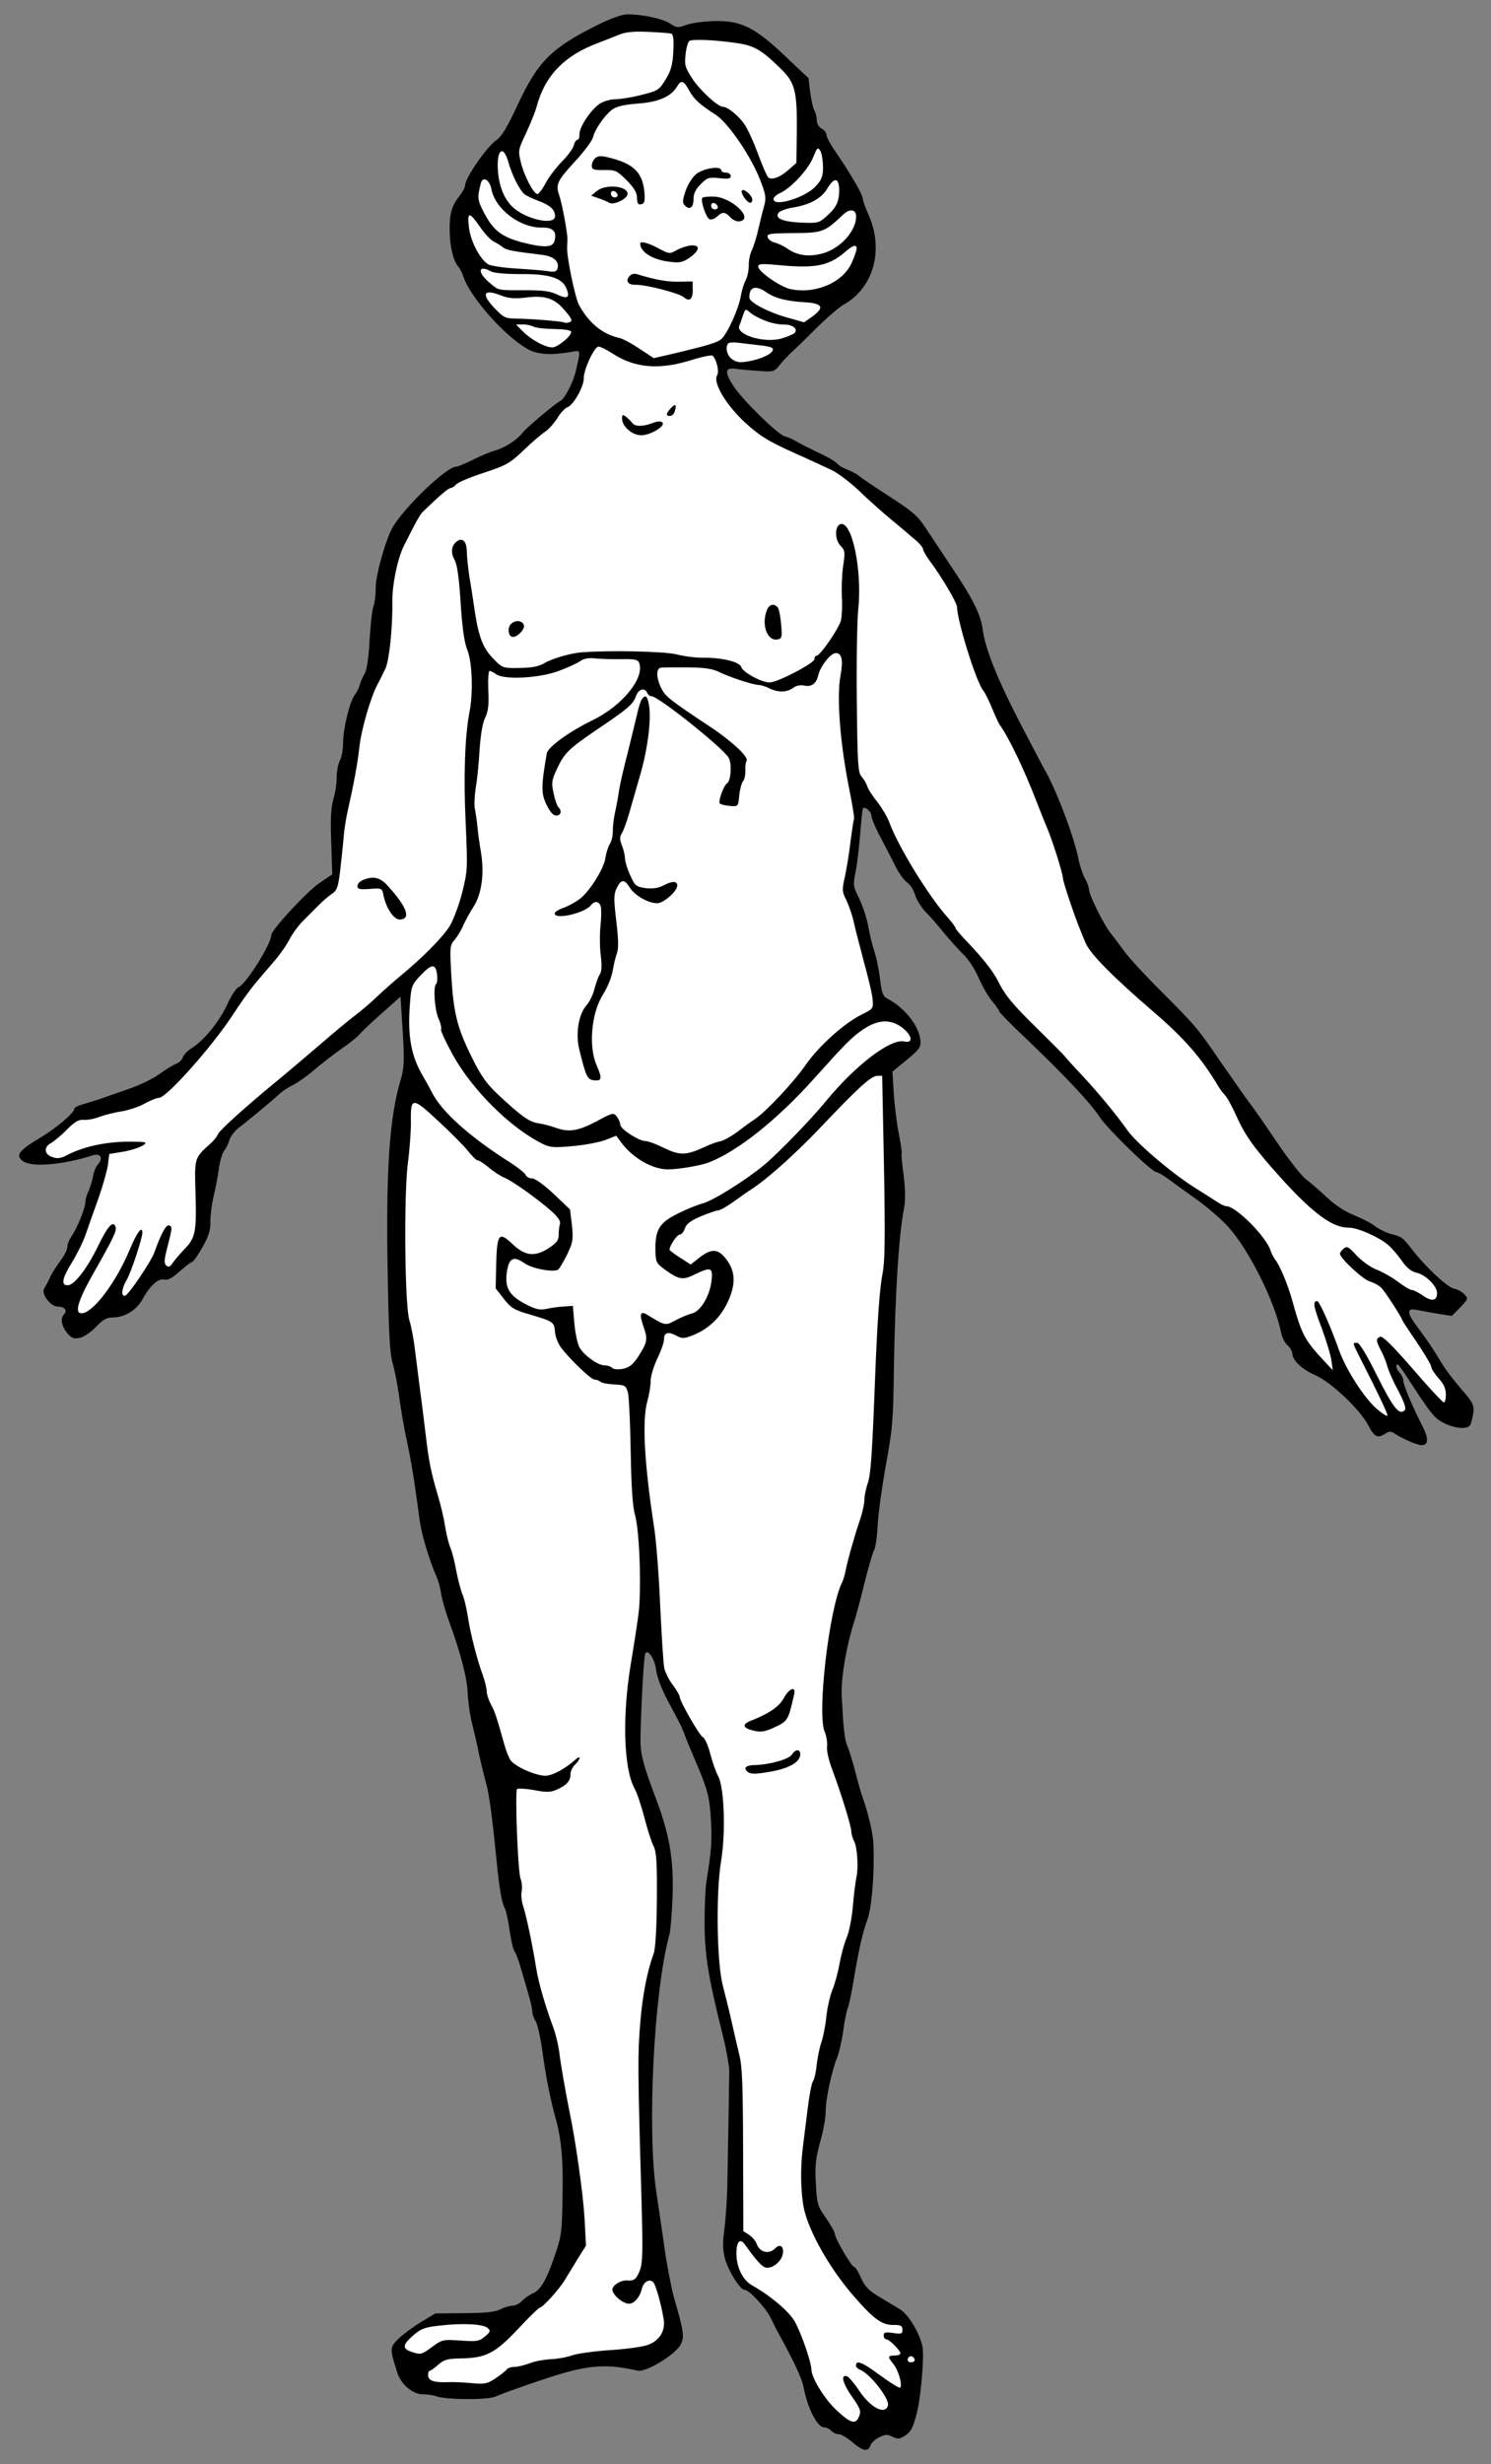
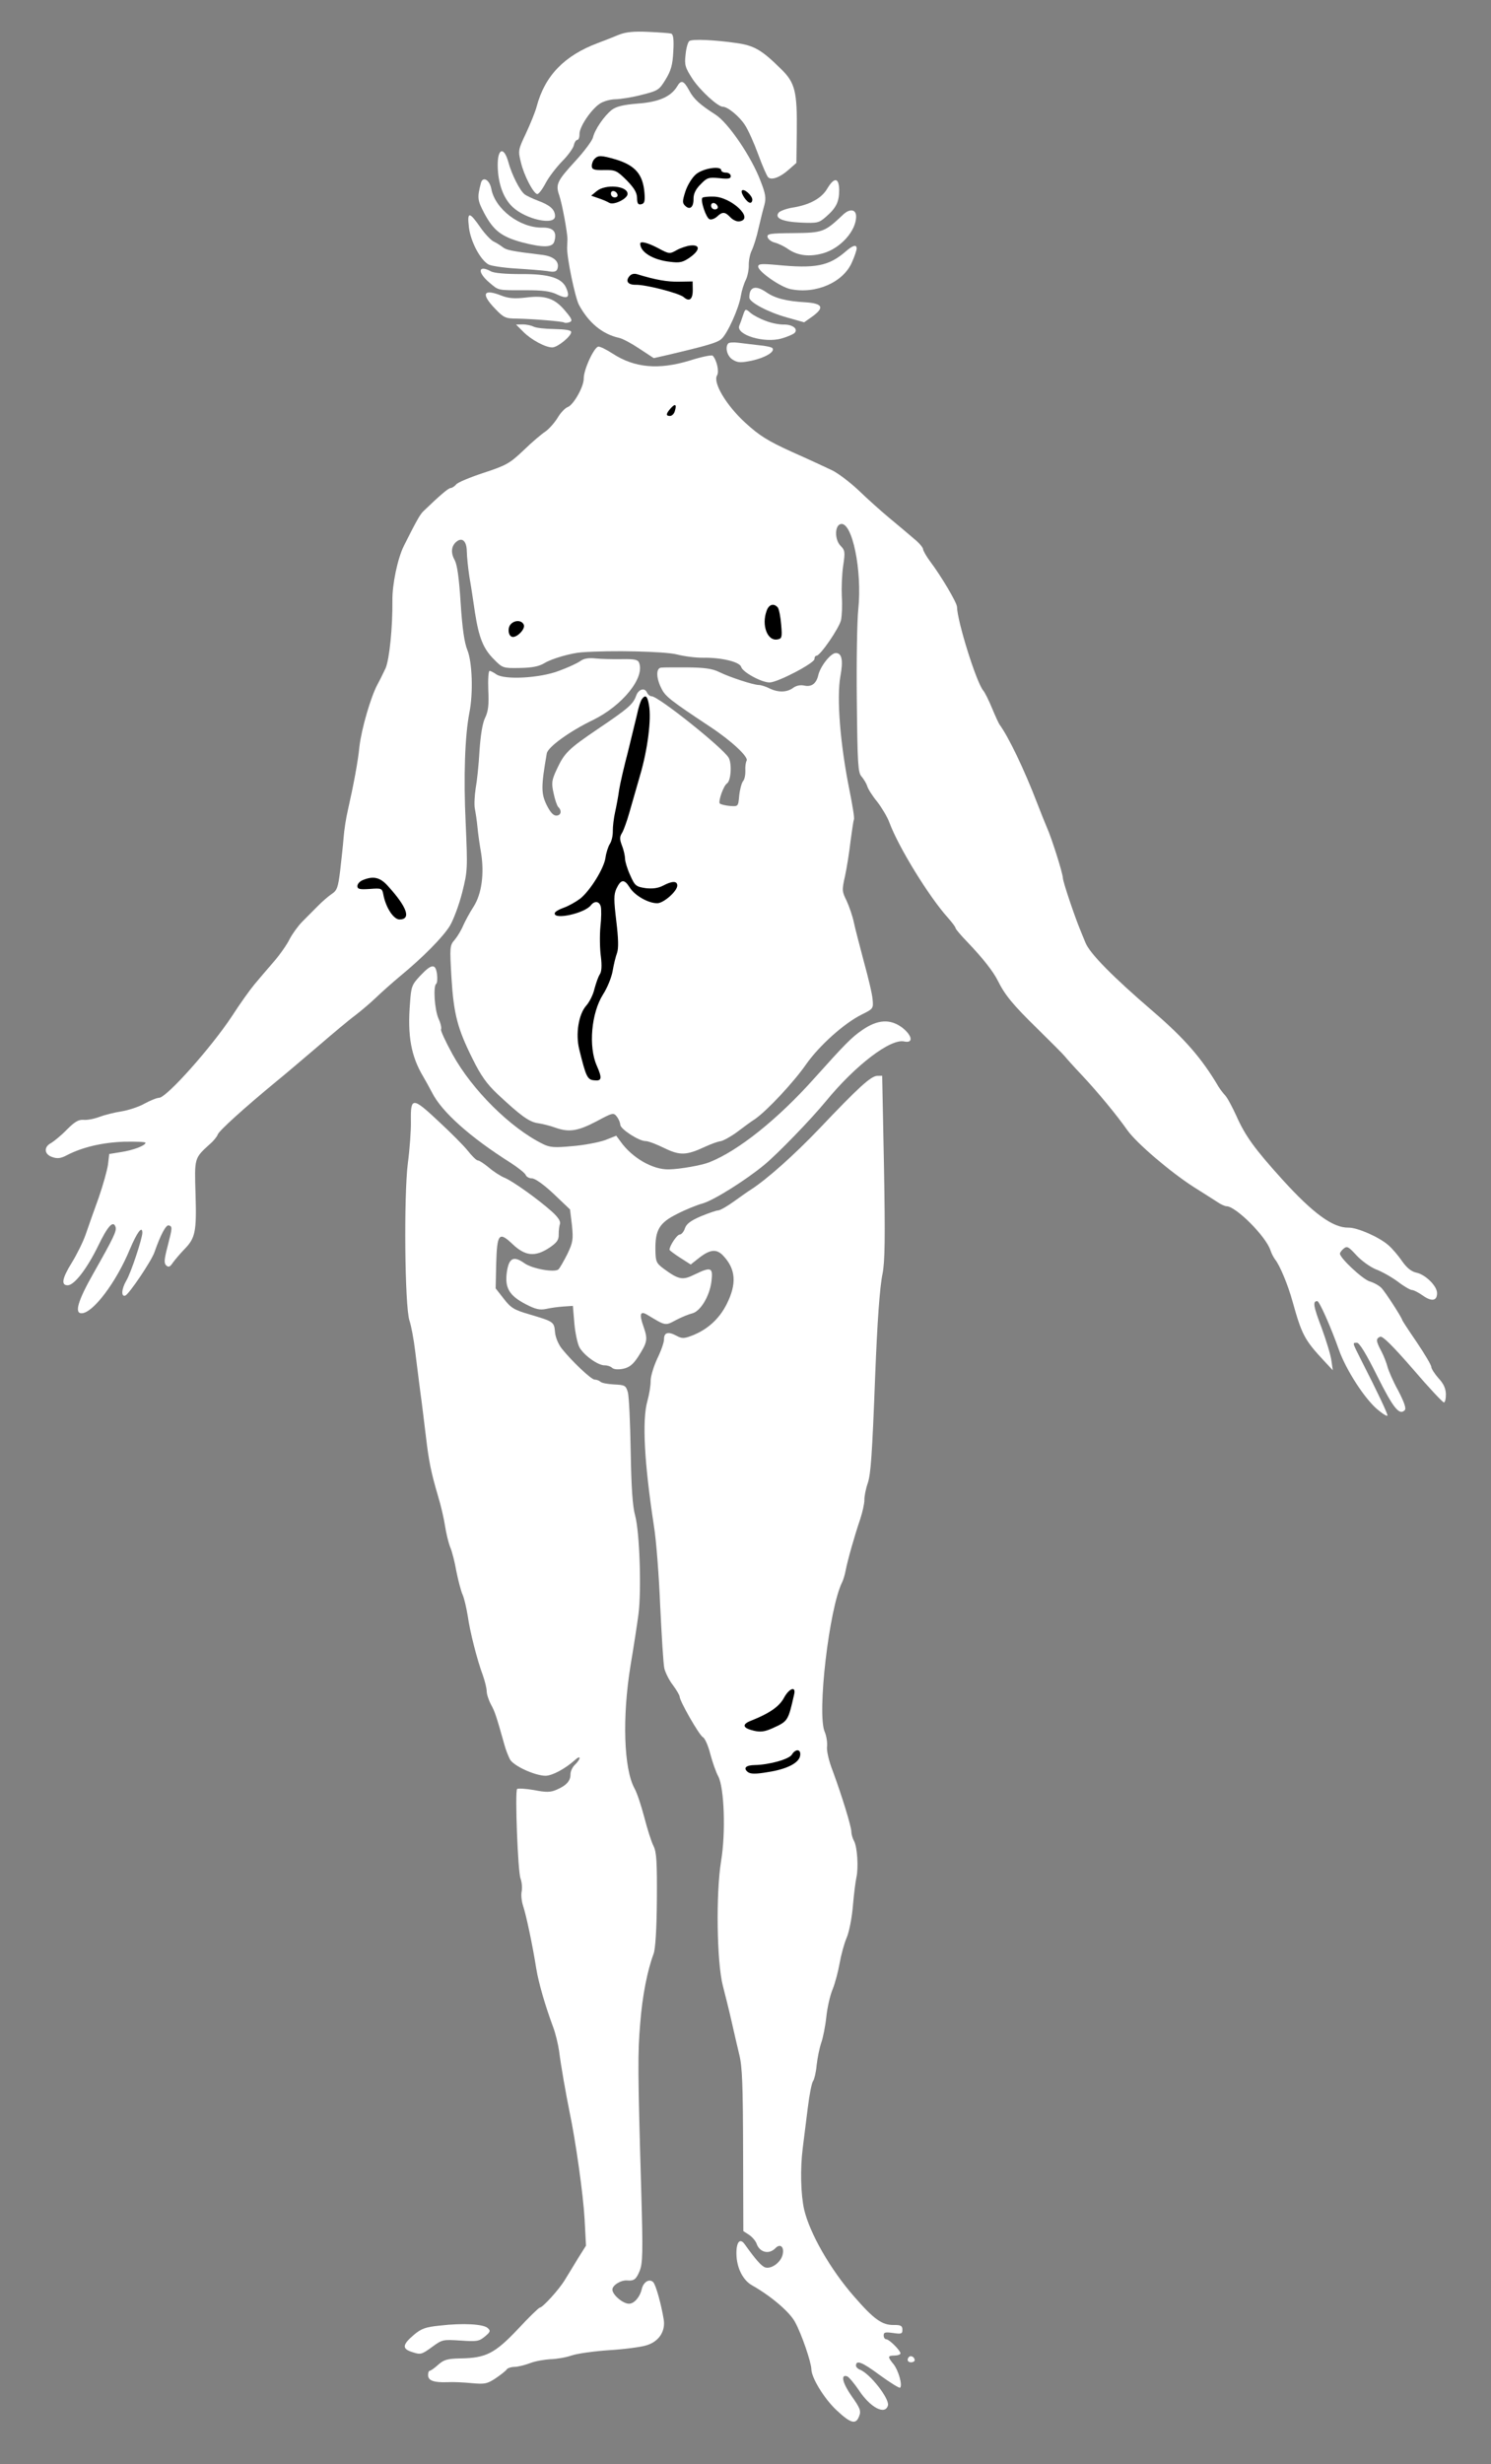
<svg xmlns="http://www.w3.org/2000/svg" version="1.1" viewBox="78.75 67.5 207 342" width="207" height="342">
  <rect x="78.75" y="67.5" width="207" height="342" fill="#808080" stroke="none" />
  <defs>
    <clipPath id="artboard_clip_path">
      <path d="M 78.75 67.5 L 285.75 67.5 L 285.75 356.885 L 257.088 409.5 L 78.75 409.5 Z" />
    </clipPath>
  </defs>
  <g id="Man,_Nude" stroke="none" stroke-opacity="1" stroke-dasharray="none" fill="none" fill-opacity="1">
    <title>Man, Nude</title>
    <g id="Man,_Nude_Art" clip-path="url(#artboard_clip_path)">
      <title>Art</title>
      <g id="Group_121">
        <g id="Graphic_162">
-           <path d="M 161.713 70.967 C 155.303 74.149 153.442 76.01 150.64 82.002 C 149.192 85.13 148.399 86.45 147.657 86.952 C 146.334 87.857 143.308 92.22 143.325 93.232 C 143.329 93.461 143.014 94.087 142.598 94.617 C 141.448 96.074 141.141 97.157 141.182 99.54 C 141.223 101.857 141.679 103.678 142.379 104.515 C 142.612 104.772 142.917 105.355 143.055 105.809 C 144.023 108.895 149.483 114.873 152.51 116.192 C 153.892 116.755 155.688 116.789 158.585 116.249 C 159.334 116.138 159.337 116.269 158.698 118.957 C 158.365 120.498 157.165 122.837 156.55 123.142 C 155.806 123.514 151.976 126.749 151.368 127.478 C 150.538 128.57 148.794 129.678 147.462 130.028 C 146.942 130.167 145.612 130.713 144.512 131.255 C 143.379 131.83 142.276 132.273 142.048 132.277 C 140.742 132.3 135.089 137.689 133.311 140.594 C 132.359 142.178 130.882 147.363 130.911 149.06 C 130.927 149.975 130.784 151.12 130.597 151.646 C 130.41 152.139 130.186 154.265 130.06 156.39 C 129.937 158.743 129.674 160.479 129.389 160.973 C 129.134 161.37 128.82 162.094 128.698 162.553 C 128.575 163.012 128.259 163.606 128.036 163.903 C 127.331 164.699 126.356 168.733 126.389 170.594 C 126.372 171.476 126.195 172.589 125.942 173.051 C 125.689 173.512 125.511 174.528 125.492 175.344 C 125.506 176.16 125.302 177.536 125.024 178.455 C 124.686 179.669 124.615 181.238 124.737 184.468 L 124.879 188.842 L 123.104 190.048 C 121.393 191.188 116.393 196.598 116.405 197.284 C 116.426 198.492 112.868 204.138 111.862 204.514 C 111.537 204.618 110.838 205.708 110.303 206.893 C 109.234 209.23 107.156 211.813 105.38 212.955 C 104.799 213.324 104.221 213.922 104.129 214.25 C 104.037 214.578 103.619 214.977 103.263 215.114 C 102.873 215.252 101.807 215.891 100.936 216.526 C 100.033 217.195 98.058 218.144 96.532 218.66 C 95.007 219.177 93.351 219.761 92.8 219.966 C 92.28 220.139 91.209 220.484 90.461 220.693 C 89.681 220.903 89.066 221.207 89.069 221.37 C 89.079 221.958 86.537 224.092 84.21 225.472 C 81.398 227.154 80.888 227.848 81.881 228.615 C 83.04 229.541 87.377 229.204 91.566 227.858 C 92.702 227.479 93.139 228.19 92.339 229.118 C 92.05 229.417 91.738 230.206 91.651 230.828 C 91.531 231.451 91.252 232.337 91.032 232.831 C 90.78 233.325 90.596 234.014 90.602 234.34 C 90.615 235.124 89.487 237.854 88.692 239.076 C 88.341 239.539 88.092 240.229 88.098 240.588 C 88.104 240.915 87.662 241.804 87.119 242.5 C 86.577 243.227 85.941 244.218 85.69 244.778 C 85.47 245.304 85.09 245.996 84.9 246.294 C 84.39 247.021 85.761 248.858 86.805 248.84 C 87.687 248.825 88.154 249.372 87.64 249.903 C 87.095 250.468 87.277 251.51 88.078 252.508 C 88.711 253.248 89.007 253.341 89.853 253.163 C 90.406 253.055 91.406 252.352 92.079 251.654 C 93.073 250.592 93.526 250.356 94.506 250.338 C 96.138 250.31 97.752 249.269 98.575 247.753 C 99.556 245.94 100.745 244.874 101.565 245.088 C 102.057 245.21 102.672 244.873 103.701 243.941 C 104.505 243.241 105.278 242.64 105.408 242.637 C 105.572 242.635 106.209 241.742 106.843 240.62 C 107.698 239.103 107.978 238.282 107.957 237.107 C 107.942 236.258 108.143 234.687 108.386 233.605 C 108.661 232.523 108.99 230.787 109.134 229.706 C 109.279 228.659 109.587 227.576 109.842 227.245 C 110.098 226.947 110.445 226.255 110.599 225.73 C 110.753 225.172 111.392 224.377 112.037 223.908 C 113.069 223.139 116.448 220.337 117.831 219.072 C 118.152 218.806 118.863 218.369 119.446 218.065 C 120.029 217.793 121.319 216.889 122.284 216.056 C 123.249 215.222 125.021 213.853 126.215 213.015 C 127.409 212.178 128.504 211.31 128.63 211.079 C 128.79 210.881 130.106 209.584 131.618 208.252 L 134.351 205.82 L 134.665 210.68 C 134.9 214.791 134.851 215.771 134.389 217.314 C 132.815 222.566 132.321 229.824 132.566 243.862 C 132.717 252.512 132.864 255.318 133.246 256.618 C 133.524 257.56 133.953 259.708 134.178 261.402 C 134.404 263.096 134.877 265.896 135.266 267.587 C 135.622 269.279 136.128 272.078 136.354 273.773 C 136.612 275.466 136.913 277.747 137.062 278.822 C 137.357 280.743 138.431 284.251 139.348 286.292 C 139.585 286.811 139.899 287.948 140.012 288.795 C 140.157 289.642 140.678 291.396 141.158 292.694 C 142.701 296.912 143.646 300.553 143.681 302.544 C 143.732 303.621 143.994 305.543 144.31 306.778 C 144.626 308.046 145.086 310.063 145.336 311.332 C 145.619 312.568 146.007 314.194 146.215 314.909 C 146.631 316.306 147.079 319.498 147.675 325.594 C 148.109 329.865 148.4 331.59 148.872 332.398 C 149.008 332.722 149.326 334.088 149.513 335.457 C 149.7 336.825 150.016 338.126 150.183 338.319 C 150.35 338.512 150.726 339.485 151.004 340.459 C 151.282 341.434 151.769 343.091 152.081 344.131 C 152.393 345.17 152.641 346.309 152.647 346.668 C 152.654 347.027 152.86 347.644 153.128 348.031 C 153.364 348.419 153.788 350.273 154.049 352.162 C 154.5 355.518 155.146 358.837 155.877 361.437 C 156.678 364.296 156.957 367.198 156.848 372.196 C 156.776 377.389 156.719 377.88 155.598 381.035 C 154.604 383.926 153.748 385.377 152.71 385.787 C 152.191 386.025 151.514 386.494 151.194 386.859 C 150.906 387.19 150.29 387.495 149.866 387.502 C 149.442 387.51 148.662 387.752 148.177 388.022 C 147.497 388.36 146.161 388.514 143.222 388.533 L 139.174 388.571 L 137.074 389.848 C 135.91 390.554 134.525 391.623 133.947 392.189 C 132.856 393.318 132.859 393.481 133.93 396.859 C 134.481 398.482 136.105 399.825 137.541 399.8 C 138.064 399.791 138.882 399.907 139.309 400.063 C 140.689 400.561 146.405 400.592 147.506 400.116 C 149.192 399.401 154.548 397.544 156.952 396.849 C 161.014 395.7 163.364 395.626 167.265 396.505 C 168.445 396.779 172.581 394.257 173.275 392.841 C 173.779 391.787 173.702 391.136 172.242 386.067 C 171.927 384.864 171.354 381.935 171.018 379.557 C 170.683 377.179 170.164 373.662 169.87 371.74 C 168.575 363.077 169.514 343.892 171.694 335.951 C 171.848 335.393 172.035 333.039 172.125 330.719 C 172.298 325.654 171.716 322.236 169.934 317.434 C 168.223 312.925 167.735 311.202 167.673 309.506 C 167.607 307.58 168.088 297.71 168.305 297.086 C 168.583 296.166 169.654 297.65 169.846 299.279 C 169.96 300.224 170.577 301.879 171.455 303.529 C 173.379 307.12 173.379 307.12 173.79 308.223 C 173.962 308.743 174.677 310.428 175.324 311.952 C 176.992 315.841 177.272 316.914 177.461 320.241 C 177.609 323.112 177.502 324.453 176.853 328.416 C 176.676 329.496 176.561 332.274 176.569 334.625 C 176.613 339 177.088 341.931 179.089 349.929 C 179.581 351.88 179.98 354.159 179.994 354.975 C 179.985 356.314 179.89 362.095 179.721 371.144 C 179.657 373.104 179.475 375.752 179.301 377.029 C 179.069 378.698 179.087 379.71 179.368 380.848 C 179.823 382.604 181.503 385.317 182.156 385.306 C 182.776 385.295 185.14 387.866 185.818 389.324 C 186.157 390.036 186.665 391.04 186.968 391.59 C 188.89 395.05 190.077 397.577 190.293 398.716 C 190.834 401.678 192.22 404.397 193.167 404.38 C 193.494 404.375 193.922 404.596 194.155 404.853 C 194.388 405.11 194.849 405.331 195.176 405.325 C 195.535 405.319 196.36 405.827 197.089 406.434 C 198.515 407.683 199.301 407.833 199.579 406.913 C 199.671 406.585 200.217 406.053 200.768 405.782 C 201.642 405.343 201.935 405.305 202.66 405.684 C 203.352 406.031 203.613 406.027 204.356 405.556 C 205.26 404.986 205.607 404.294 206.153 401.868 C 206.666 399.475 207.067 394.374 206.817 393.17 C 206.459 391.348 204.878 388.73 203.756 388.031 C 203.195 387.682 201.875 386.889 200.852 386.286 C 199.367 385.397 198.835 384.852 198.291 383.653 C 197.917 382.778 197.481 382.1 197.317 382.102 C 196.991 382.108 194.669 378.165 194.658 377.545 C 194.653 377.283 194.081 376.281 193.411 375.313 C 192.239 373.635 192.168 373.343 192.022 370.602 C 191.882 368.188 191.963 367.175 192.607 364.78 C 193.069 363.204 193.395 361.304 193.381 360.521 C 193.354 358.954 194.26 354.726 194.982 353.048 C 195.232 352.423 195.596 350.816 195.801 349.474 C 195.973 348.132 196.274 346.657 196.43 346.23 C 196.618 345.802 196.919 344.328 197.156 342.952 C 197.984 338.007 198.469 335.843 199.124 334.068 C 199.78 332.359 200.157 327.748 200.019 323.603 C 199.994 322.167 199.357 319.337 198.566 317.097 C 198.327 316.481 197.84 314.792 197.489 313.361 C 197.105 311.931 196.619 310.306 196.382 309.788 C 196.007 308.913 195.852 307.512 195.609 302.944 C 195.467 300.432 196.298 295.65 197.478 292.135 C 197.631 291.578 198.246 289.379 198.763 287.215 C 199.313 285.05 199.898 282.982 200.119 282.587 C 200.309 282.224 200.542 280.62 200.612 278.986 C 200.714 277.384 201.178 274.013 201.624 271.49 C 202.697 265.626 202.749 264.842 202.851 257.591 C 203.022 246.844 203.535 238.802 204.285 235.034 C 204.464 234.051 204.439 232.582 204.209 230.659 C 203.985 229.063 203.863 227.661 203.926 227.562 C 203.99 227.463 203.806 226.258 203.554 224.923 C 203.269 223.59 202.964 221.08 202.836 219.352 L 202.651 216.22 L 204.647 214.585 C 206.449 213.084 206.64 212.787 206.526 211.842 C 206.327 209.821 204.291 207.31 201.919 206.077 C 201.325 205.761 201.154 205.307 200.924 203.352 C 200.771 202.048 200.414 200.324 200.139 199.512 C 199.863 198.701 199.512 197.303 199.366 196.423 C 199.042 194.666 198.525 193.14 197.68 191.457 C 197.239 190.55 197.199 190.126 197.501 188.684 C 197.713 187.733 197.997 185.345 198.159 183.383 C 198.32 181.388 198.488 179.752 198.552 179.686 C 198.808 179.387 199.702 180.123 199.711 180.645 C 199.718 181.004 200.298 182.431 201.04 183.789 C 201.749 185.149 202.695 186.961 203.102 187.803 C 203.542 188.677 204.244 189.644 204.674 189.963 C 205.137 190.282 205.641 191.089 205.816 191.772 C 206.023 192.421 206.661 193.423 207.227 194.033 C 207.825 194.61 208.958 195.929 209.793 196.96 C 210.626 197.958 211.826 199.308 212.49 199.95 C 213.154 200.559 214.093 202.012 214.604 203.178 C 215.114 204.345 215.956 205.832 216.522 206.476 C 217.056 207.119 217.492 207.765 217.494 207.895 C 217.496 208.026 219.325 209.888 221.582 212.004 C 226.597 216.815 230.157 220.573 231.432 222.543 C 232.539 224.222 238.685 230.188 239.305 230.177 C 239.501 230.174 240.259 230.618 240.954 231.128 C 241.682 231.671 243.435 232.946 244.923 233.998 C 246.378 235.05 248.367 236.746 249.3 237.807 C 252.197 241.022 255.75 248.177 256.609 252.44 C 256.718 253.091 257.123 253.868 257.488 254.188 C 257.853 254.508 258.156 255.025 258.161 255.319 C 258.178 256.298 259.506 257.549 261.382 258.365 C 263.587 259.339 267.671 263.219 268.754 265.388 C 269.564 266.941 270.026 267.162 271.091 266.457 C 271.607 266.122 271.869 266.117 272.331 266.436 C 273.323 267.104 275.495 268.078 276.115 268.068 C 277.094 268.05 277.111 267.103 276.198 265.356 C 274.88 262.799 273.586 259.719 273.575 259.099 C 273.569 258.773 273.332 258.287 273.033 257.966 C 272.733 257.644 272.562 257.223 272.624 256.993 C 272.747 256.599 272.981 256.889 275.263 260.409 C 277.578 263.928 278.044 264.442 279.361 265.072 C 281.105 265.858 282.739 265.895 282.953 265.075 C 283.596 262.647 283.562 262.517 281.695 260.362 C 280.729 259.236 279.626 257.818 279.257 257.237 C 278.887 256.655 278.215 255.557 277.745 254.814 C 277.275 254.071 276.338 252.749 275.669 251.846 C 274.099 249.849 273.986 249.002 275.297 249.273 C 275.789 249.362 277.099 249.6 278.246 249.809 L 280.308 250.132 L 281.496 248.936 C 282.586 247.774 282.617 247.708 282.052 247.13 C 281.752 246.776 281.093 246.428 280.601 246.339 C 279.684 246.159 276.663 243.338 274.725 240.825 C 273.489 239.246 273.357 239.118 271.848 238.753 C 271.192 238.568 270.204 238.096 269.707 237.712 C 269.21 237.297 267.893 236.634 266.84 236.195 C 265.623 235.726 264.171 234.805 263.042 233.747 C 262.013 232.785 260.686 231.633 260.091 231.186 C 259.463 230.74 257.626 228.388 256.016 226 C 254.374 223.579 252.665 221.095 252.165 220.483 C 251.697 219.871 250.022 217.451 248.415 215.16 C 244.963 210.126 244.963 210.094 239.844 204.958 C 237.618 202.744 235.354 200.269 234.818 199.495 C 234.282 198.753 233.48 197.689 233.046 197.142 C 232.079 196.016 229.948 191.743 229.933 190.926 C 229.928 190.6 229.654 189.886 229.351 189.369 C 229.048 188.819 228.702 187.748 228.525 186.934 C 227.948 183.81 225.381 177.062 223.765 174.282 C 223.597 174.024 222.178 171.273 220.557 168.199 C 217.279 161.888 215.505 157.544 215.162 154.741 C 214.865 152.689 213.782 150.52 210.665 145.905 C 209.591 144.258 208.083 142.031 207.345 140.901 C 206.203 139.125 205.507 138.517 202.303 136.45 C 200.289 135.147 198.339 133.842 198.008 133.554 C 197.676 133.266 196.951 132.886 196.36 132.668 C 195.768 132.45 195.108 132.037 194.874 131.747 C 194.641 131.49 193.486 130.824 192.301 130.29 C 191.116 129.723 189.798 129.06 189.336 128.774 C 188.874 128.488 188.15 128.175 187.691 128.052 C 186.706 127.775 181.989 123.155 180.648 121.187 C 179.34 119.185 179.36 118.499 180.767 118.67 C 181.324 118.758 182.796 118.896 184.006 118.973 C 186.098 119.132 186.228 119.097 186.932 118.236 C 187.347 117.706 188.02 117.009 188.405 116.61 C 188.823 116.244 190.429 114.714 191.938 113.185 C 193.478 111.656 195.248 110.123 195.862 109.786 C 199.97 107.526 201.478 102.275 199.403 97.478 C 198.927 96.409 198.549 95.371 198.546 95.142 C 198.535 94.522 196.952 91.774 194.64 88.386 C 194.003 87.482 193.497 86.511 193.492 86.218 C 193.486 85.924 193.186 85.537 192.823 85.348 C 192.428 85.159 192.158 84.674 192.15 84.216 C 192.142 83.759 192.001 83.141 191.799 82.818 C 191.631 82.528 191.383 81.389 191.233 80.314 L 191.003 78.359 L 187.782 75.313 C 183.565 71.304 181.655 70.358 178.031 70.421 C 176.595 70.446 174.803 70.674 174.057 70.948 C 172.823 71.394 172.66 71.364 171.767 70.759 C 170.776 70.091 167.793 69.457 165.802 69.492 C 165.084 69.504 163.461 70.088 161.713 70.967 Z" fill="black" />
-         </g>
+           </g>
        <g id="Graphic_161">
          <path d="M 171.922 72.161 C 172.218 72.254 172.328 72.937 172.227 74.637 C 172.129 76.533 171.914 77.288 171.152 78.542 C 170.263 79.994 170.102 80.095 167.858 80.657 C 166.558 81.006 164.897 81.263 164.179 81.276 C 163.461 81.288 162.486 81.567 162.002 81.902 C 160.776 82.74 159.185 85.118 159.202 86.098 C 159.21 86.555 159.085 86.916 158.89 86.92 C 158.726 86.922 158.503 87.253 158.413 87.679 C 158.322 88.072 157.589 89.098 156.786 89.895 C 155.984 90.726 154.93 92.083 154.488 92.94 C 154.014 93.83 153.503 94.492 153.306 94.43 C 152.748 94.244 151.498 91.849 151.075 90.06 C 150.654 88.402 150.685 88.304 151.787 85.966 C 152.385 84.682 153.074 83.005 153.257 82.283 C 154.391 78.018 157.085 75.228 161.725 73.482 C 162.633 73.139 163.963 72.626 164.676 72.32 C 165.649 71.944 166.692 71.827 168.751 71.922 C 170.287 71.993 171.725 72.099 171.922 72.161 Z" fill="#FFFFFF" />
        </g>
        <g id="Graphic_160">
          <path d="M 180.991 73.472 C 183.446 73.821 184.501 74.423 187.16 77.054 C 189.153 78.979 189.435 80.215 189.371 85.865 L 189.314 90.111 L 188.253 91.044 C 187.063 92.11 185.863 92.555 185.398 92.106 C 185.199 91.914 184.586 90.488 184.003 88.898 C 183.42 87.308 182.605 85.493 182.169 84.848 C 181.43 83.685 179.774 82.31 179.121 82.321 C 178.435 82.333 176.013 80.122 174.906 78.476 C 173.866 76.862 173.762 76.537 173.932 75.065 C 174.014 74.149 174.261 73.328 174.455 73.194 C 174.874 72.893 177.946 73.035 180.991 73.472 Z" fill="#FFFFFF" />
        </g>
        <g id="Graphic_159">
          <path d="M 174.411 80.02 C 175.053 81.249 175.915 82.018 178.095 83.417 C 179.845 84.529 183.095 89.273 184.363 92.679 C 185.047 94.431 185.122 94.985 184.877 95.936 C 184.692 96.56 184.326 98.035 184.053 99.216 C 183.811 100.363 183.378 101.709 183.126 102.236 C 182.873 102.731 182.693 103.648 182.704 104.301 C 182.716 104.954 182.536 105.871 182.283 106.365 C 182.031 106.86 181.721 107.845 181.603 108.565 C 181.339 110.268 179.767 113.757 178.932 114.522 C 178.353 115.055 177.086 115.436 171.232 116.812 L 169.508 117.201 L 167.526 115.897 C 166.436 115.165 165.15 114.469 164.659 114.38 C 162.364 113.865 160.475 112.297 159.126 109.807 C 158.585 108.771 157.444 103.272 157.485 101.867 C 157.513 101.573 157.503 101.051 157.53 100.724 C 157.548 99.874 156.79 95.74 156.378 94.572 C 155.862 93.079 156.115 92.585 158.646 89.83 C 159.864 88.503 160.949 87.047 161.072 86.588 C 161.314 85.506 162.619 83.589 163.682 82.754 C 164.295 82.286 165.237 82.041 167.292 81.875 C 170.227 81.66 171.879 80.913 172.737 79.526 C 173.307 78.537 173.669 78.661 174.411 80.02 Z" fill="#FFFFFF" />
        </g>
        <g id="Graphic_158">
          <path d="M 149.344 90.058 C 149.797 91.715 150.914 93.949 151.576 94.46 C 151.808 94.652 152.664 95.061 153.486 95.374 C 155.096 95.966 155.793 96.574 155.809 97.488 C 155.832 98.859 151.702 97.952 149.875 96.188 C 148.613 94.969 147.892 92.957 147.85 90.541 C 147.807 88.06 148.716 87.75 149.344 90.058 Z" fill="#FFFFFF" />
        </g>
        <g id="Graphic_157">
-           <path d="M 193.014 90.667 C 193.005 92.006 192.849 92.433 191.951 93.396 C 190.476 94.957 186.156 96.273 186.136 95.13 C 186.132 94.902 186.55 94.503 187.036 94.298 C 188.527 93.652 190.931 91.063 191.62 89.385 C 192.215 87.938 192.279 87.872 192.649 88.453 C 192.851 88.809 192.999 89.818 193.014 90.667 Z" fill="#FFFFFF" />
-         </g>
+           </g>
        <g id="Graphic_156">
          <path d="M 146.958 93.692 C 147.464 96.491 150.906 99.141 154.04 99.087 C 155.575 99.06 156.108 99.671 155.707 101.017 C 155.46 101.87 154.155 101.893 151.202 101.128 C 148.413 100.36 147.289 99.531 146.006 97.137 C 145.027 95.293 144.988 94.934 145.508 92.933 C 145.751 91.917 146.707 92.422 146.958 93.692 Z" fill="#FFFFFF" />
        </g>
        <g id="Graphic_155">
          <path d="M 195.258 93.861 C 195.254 95.526 194.844 96.35 193.429 97.583 C 192.431 98.449 192.236 98.485 189.949 98.394 C 187.367 98.276 186.248 97.773 186.855 97.012 C 187.047 96.78 187.891 96.471 188.704 96.326 C 191.114 95.958 192.797 95.047 193.589 93.694 C 194.573 92.044 195.227 92.131 195.258 93.861 Z" fill="#FFFFFF" />
        </g>
        <g id="Graphic_154">
          <path d="M 145.452 99.073 C 146.055 99.944 146.886 100.812 147.249 101.001 C 147.644 101.19 148.205 101.54 148.536 101.795 C 149.033 102.211 149.787 102.361 154.041 102.875 C 155.677 103.075 156.475 103.844 156.133 104.83 C 155.976 105.225 155.651 105.296 154.701 105.116 C 154.046 105.03 152.084 104.868 150.384 104.767 C 148.684 104.666 146.949 104.403 146.587 104.213 C 145.433 103.58 144.082 101.024 143.851 99.036 C 143.584 96.82 143.911 96.847 145.452 99.073 Z" fill="#FFFFFF" />
        </g>
        <g id="Graphic_153">
          <path d="M 197.607 97.51 C 197.642 99.501 195.464 101.956 193.027 102.651 C 191.175 103.173 189.539 103.006 188.184 102.083 C 187.655 101.7 186.799 101.29 186.307 101.168 C 185.815 101.046 185.385 100.695 185.314 100.402 C 185.208 99.947 185.631 99.874 188.962 99.849 C 192.978 99.811 193.237 99.709 195.775 97.313 C 196.706 96.415 197.59 96.53 197.607 97.51 Z" fill="#FFFFFF" />
        </g>
        <g id="Graphic_152">
          <path d="M 197.685 101.982 C 197.689 102.178 197.41 103.065 197.033 103.888 C 195.841 106.684 192.017 108.351 188.51 107.628 C 187.134 107.358 184.026 105.192 184.014 104.507 C 184.007 104.115 184.431 104.075 186.557 104.266 C 191.954 104.793 193.809 104.434 196.158 102.401 C 197.155 101.534 197.675 101.395 197.685 101.982 Z" fill="#FFFFFF" />
        </g>
        <g id="Graphic_151">
          <path d="M 146.897 105.154 C 147.326 105.408 149.026 105.542 151.083 105.539 C 155.034 105.502 156.873 106.091 157.422 107.616 C 157.9 108.816 157.512 109.051 156.064 108.358 C 155.174 107.916 154.061 107.772 151.743 107.78 C 147.727 107.785 148.022 107.845 146.663 106.693 C 144.972 105.253 145.15 104.205 146.897 105.154 Z" fill="#FFFFFF" />
        </g>
        <g id="Graphic_150">
          <path d="M 148.36 108.525 C 149.313 108.9 150.164 108.983 151.793 108.792 C 154.498 108.451 155.812 108.917 157.28 110.721 C 158.181 111.782 158.25 112.042 157.829 112.213 C 157.537 112.316 157.211 112.354 157.079 112.259 C 156.782 112.101 153.054 111.774 150.538 111.72 C 148.938 111.715 148.675 111.589 147.51 110.369 C 145.482 108.281 145.828 107.524 148.36 108.525 Z" fill="#FFFFFF" />
        </g>
        <g id="Graphic_149">
          <path d="M 185.121 108.047 C 186.344 108.907 187.951 109.303 190.566 109.454 C 192.985 109.607 193.257 110.191 191.483 111.462 L 190.386 112.233 L 187.991 111.556 C 185.431 110.85 182.794 109.459 182.783 108.806 C 182.757 107.304 183.634 107.028 185.121 108.047 Z" fill="#FFFFFF" />
        </g>
        <g id="Graphic_148">
          <path d="M 185.06 112.032 C 185.816 112.345 186.963 112.554 187.551 112.543 C 188.824 112.521 189.652 113.192 189.009 113.759 C 188.783 113.926 188.005 114.266 187.258 114.475 C 184.853 115.17 180.914 113.965 181.382 112.716 C 181.507 112.42 181.757 111.73 181.911 111.238 C 182.222 110.318 182.254 110.317 182.951 110.926 C 183.315 111.246 184.271 111.751 185.06 112.032 Z" fill="#FFFFFF" />
        </g>
        <g id="Graphic_147">
          <path d="M 152.811 112.823 C 153.141 113.013 154.482 113.153 155.723 113.164 C 157.258 113.203 158.044 113.32 158.049 113.581 C 158.059 114.168 156.159 115.704 155.441 115.716 C 154.494 115.733 152.483 114.658 151.386 113.534 L 150.389 112.539 L 151.303 112.523 C 151.793 112.514 152.481 112.666 152.811 112.823 Z" fill="#FFFFFF" />
        </g>
        <g id="Graphic_146">
          <path d="M 184.107 115.412 C 185.055 115.493 185.907 115.674 186.008 115.836 C 186.344 116.352 184.921 117.161 183.132 117.551 C 181.57 117.872 181.145 117.847 180.451 117.402 C 179.692 116.926 179.377 115.69 179.857 115.159 C 179.985 115.026 180.605 114.983 181.26 115.07 C 181.882 115.157 183.19 115.297 184.107 115.412 Z" fill="#FFFFFF" />
        </g>
        <g id="Graphic_145">
          <path d="M 163.816 116.582 C 166.854 118.554 170.19 118.855 174.511 117.539 C 176.134 117.02 177.566 116.734 177.699 116.862 C 178.265 117.473 178.619 119.067 178.302 119.595 C 177.699 120.585 179.549 123.72 182.204 126.156 C 184.162 127.95 185.318 128.681 188.708 130.222 C 190.979 131.227 193.481 132.392 194.271 132.77 C 195.062 133.148 196.716 134.393 197.945 135.547 C 199.14 136.702 201.065 138.431 202.224 139.391 C 203.384 140.35 204.908 141.63 205.605 142.238 C 206.333 142.813 206.9 143.489 206.904 143.717 C 206.907 143.913 207.345 144.689 207.847 145.366 C 209.452 147.494 211.605 151.146 211.616 151.734 C 211.65 153.725 214.279 162.137 215.247 163.328 C 215.48 163.585 216.022 164.686 216.465 165.756 C 216.908 166.826 217.383 167.862 217.517 168.056 C 218.755 169.733 220.957 174.298 222.77 179.034 C 223.249 180.267 223.83 181.726 224.068 182.277 C 224.747 183.768 226.303 188.704 226.314 189.357 C 226.323 189.879 227.942 194.684 228.726 196.564 C 228.862 196.921 229.203 197.731 229.442 198.315 C 230.023 199.807 233.215 203.049 238.883 207.914 C 243.193 211.627 245.592 214.361 247.914 218.304 C 248.116 218.627 248.517 219.175 248.817 219.496 C 249.116 219.785 249.825 221.112 250.402 222.375 C 251.625 225.129 252.897 226.903 256.793 231.211 C 261.055 235.904 263.8 237.913 265.955 237.876 C 267.195 237.854 270.19 239.173 271.483 240.294 C 272.047 240.774 272.914 241.804 273.416 242.546 C 274.053 243.449 274.682 243.961 275.338 244.112 C 276.615 244.351 278.244 245.956 278.261 246.935 C 278.28 248.045 277.531 248.189 276.275 247.296 C 275.68 246.882 275.021 246.534 274.792 246.538 C 274.564 246.542 273.673 246.035 272.846 245.397 C 271.986 244.759 270.6 243.967 269.746 243.655 C 268.923 243.31 267.7 242.417 267.034 241.678 C 265.968 240.521 265.77 240.393 265.287 240.794 C 264.998 241.027 264.775 241.358 264.777 241.488 C 264.788 242.109 267.908 245.026 268.893 245.335 C 269.517 245.52 270.243 245.932 270.542 246.253 C 271.107 246.831 273.424 250.448 273.428 250.709 C 273.429 250.775 274.335 252.163 275.441 253.776 C 276.548 255.423 277.456 256.942 277.46 257.203 C 277.465 257.464 277.934 258.174 278.468 258.785 C 279.166 259.524 279.472 260.204 279.486 260.988 C 279.496 261.608 279.375 262.133 279.212 262.136 C 279.049 262.138 277.085 260.05 274.885 257.476 C 272.086 254.26 270.691 252.88 270.366 253.016 C 269.751 253.288 269.756 253.582 270.532 255.038 C 270.87 255.685 271.246 256.658 271.387 257.211 C 271.526 257.731 272.173 259.254 272.881 260.515 C 273.726 262.166 274.002 262.978 273.777 263.21 C 273.039 263.974 272.206 262.976 269.972 258.509 C 268.449 255.433 267.475 253.85 267.148 253.856 C 266.495 253.867 266.46 253.737 267.678 256.165 C 270.011 260.729 271.368 263.611 271.373 263.938 C 271.377 264.134 270.75 263.753 269.987 263.113 C 268.165 261.577 265.613 257.573 264.652 254.879 C 263.518 251.666 261.92 248.069 261.627 248.074 C 260.974 248.086 261.084 248.77 262.247 251.819 C 262.899 253.604 263.522 255.65 263.6 256.367 L 263.786 257.67 L 262.588 256.385 C 259.859 253.461 259.488 252.749 258.199 248.134 C 257.571 245.827 256.412 243.071 255.778 242.299 C 255.578 242.041 255.274 241.458 255.136 241.036 C 254.514 239.088 250.294 234.884 249.02 234.906 C 248.825 234.909 248.232 234.658 247.737 234.308 C 247.241 233.99 245.755 233.036 244.434 232.21 C 241.264 230.176 236.524 226.144 235.252 224.338 C 233.778 222.241 231.176 219.086 228.913 216.676 C 227.816 215.52 226.783 214.362 226.583 214.105 C 226.415 213.879 224.687 212.146 222.76 210.253 C 219.372 206.948 218.27 205.596 217.289 203.621 C 216.646 202.326 215.176 200.458 213.114 198.306 C 212.183 197.343 211.416 196.442 211.414 196.311 C 211.411 196.148 210.91 195.504 210.344 194.86 C 207.713 191.935 203.478 185.053 202.21 181.614 C 201.936 180.868 201.196 179.64 200.561 178.802 C 199.894 177.997 199.256 176.996 199.151 176.606 C 199.013 176.184 198.644 175.602 198.344 175.248 C 197.878 174.734 197.791 173.527 197.704 164.777 C 197.642 159.358 197.738 153.641 197.906 152.071 C 198.466 146.706 197.074 139.905 195.479 140.227 C 194.633 140.405 194.602 142.365 195.434 143.232 C 196.065 143.874 196.102 144.102 195.809 146.034 C 195.634 147.212 195.569 149.107 195.622 150.282 C 195.708 151.456 195.636 152.927 195.516 153.549 C 195.242 154.697 192.631 158.498 192.108 158.507 C 191.945 158.51 191.818 158.708 191.822 158.969 C 191.832 159.524 186.752 162.193 185.609 162.213 C 184.499 162.232 181.829 160.777 181.653 160.061 C 181.445 159.346 178.854 158.739 176.341 158.782 C 175.427 158.798 173.758 158.599 172.708 158.323 C 170.97 157.897 163.587 157.731 159.478 158.032 C 157.978 158.156 155.411 158.887 154.344 159.526 C 153.569 159.996 152.625 160.176 150.895 160.206 C 148.61 160.246 148.511 160.215 147.347 159.027 C 145.852 157.551 145.238 156.027 144.686 152.477 C 144.463 150.946 144.131 148.732 143.914 147.527 C 143.73 146.322 143.572 144.758 143.559 144.007 C 143.533 142.57 142.904 142.026 142.099 142.693 C 141.391 143.294 141.309 144.242 141.882 145.244 C 142.22 145.892 142.479 147.65 142.705 151.206 C 142.929 154.729 143.225 156.715 143.635 157.721 C 144.317 159.374 144.458 163.715 143.917 166.402 C 143.288 169.646 143.094 175.364 143.401 181.726 C 143.674 188.024 143.679 188.35 142.916 191.368 C 142.488 193.073 141.708 195.144 141.201 196.002 C 140.216 197.587 137.456 200.378 134.334 202.947 C 133.336 203.78 131.824 205.113 130.957 205.945 C 130.09 206.776 128.77 207.877 128.029 208.445 C 127.288 208.98 124.938 210.948 122.815 212.781 C 120.659 214.615 118.117 216.782 117.119 217.583 C 112.709 221.219 109.172 224.416 108.986 224.941 C 108.893 225.237 108.381 225.866 107.866 226.3 C 105.713 228.264 105.744 228.166 105.898 233.257 C 106.054 238.446 105.873 239.331 104.333 240.893 C 103.756 241.491 103.084 242.286 102.765 242.716 C 102.351 243.344 102.157 243.413 101.825 243.125 C 101.493 242.804 101.549 242.28 102.008 240.509 C 102.68 237.885 102.71 237.721 102.185 237.567 C 101.791 237.443 101.033 238.893 100.193 241.292 C 99.757 242.54 96.67 247.1 96.151 247.305 C 95.534 247.512 95.612 246.4 96.278 245.246 C 96.913 244.223 98.526 239.329 98.513 238.578 C 98.495 237.533 97.761 238.558 96.758 240.927 C 94.878 245.466 91.654 249.735 90.087 249.762 C 89.042 249.781 89.567 248.008 91.721 244.215 C 94.54 239.235 95.013 238.28 94.775 237.729 C 94.433 236.853 93.697 237.682 92.373 240.416 C 90.828 243.578 89.072 245.862 88.158 245.878 C 87.179 245.895 87.389 244.879 88.723 242.733 C 89.39 241.644 90.274 239.897 90.647 238.813 C 91.02 237.729 91.829 235.429 92.452 233.72 C 93.043 232.012 93.627 229.944 93.743 229.126 L 93.914 227.654 L 95.509 227.397 C 97.235 227.138 98.955 226.488 98.948 226.096 C 98.946 225.966 97.573 225.924 95.941 225.953 C 92.906 226.071 90.174 226.707 87.974 227.855 C 87.197 228.261 86.709 228.334 86.019 228.085 C 84.869 227.713 84.786 226.67 85.854 226.129 C 86.242 225.893 87.24 225.092 88.01 224.295 C 89.101 223.199 89.65 222.862 90.337 222.916 C 90.828 222.972 91.804 222.792 92.518 222.518 C 93.231 222.245 94.629 221.894 95.574 221.747 C 96.551 221.599 98.012 221.116 98.788 220.678 C 99.597 220.24 100.505 219.865 100.831 219.859 C 101.876 219.841 108.089 212.875 110.984 208.481 C 112.065 206.797 113.468 204.846 114.075 204.117 C 114.683 203.388 115.899 201.962 116.763 200.968 C 117.628 199.973 118.615 198.551 118.962 197.827 C 119.341 197.102 120.106 196.044 120.684 195.446 C 121.261 194.848 122.256 193.883 122.866 193.252 C 123.475 192.621 124.376 191.855 124.828 191.553 C 125.538 191.083 125.694 190.656 125.98 188.3 C 126.15 186.827 126.375 184.766 126.455 183.72 C 126.534 182.673 126.799 180.971 127.042 179.954 C 127.83 176.446 128.429 173.334 128.651 171.109 C 128.935 168.688 130.198 164.29 131.146 162.51 C 131.494 161.884 131.998 160.83 132.282 160.237 C 132.815 158.987 133.261 154.603 133.229 150.881 C 133.19 148.629 133.943 145.024 134.826 143.245 C 136.499 139.918 137.068 138.863 137.551 138.43 C 139.895 136.168 141.022 135.234 141.315 135.229 C 141.511 135.226 141.866 134.991 142.09 134.726 C 142.282 134.461 144 133.745 145.883 133.125 C 149.032 132.09 149.518 131.82 151.445 129.991 C 152.601 128.86 153.953 127.727 154.469 127.391 C 154.953 127.056 155.69 126.227 156.135 125.533 C 156.547 124.808 157.188 124.143 157.545 124.006 C 158.357 123.731 159.814 121.159 159.794 120.016 C 159.773 118.808 161.252 115.615 161.839 115.604 C 162.101 115.6 162.99 116.042 163.816 116.582 Z" fill="#FFFFFF" />
        </g>
        <g id="Graphic_144">
          <path d="M 165.046 158.98 C 166.808 158.949 167.3 159.038 167.47 159.46 C 168.323 161.535 165.158 165.443 161.046 167.442 C 157.873 168.967 154.809 171.175 154.661 172.06 C 153.859 176.645 153.876 177.625 154.622 179.179 C 155.13 180.215 155.563 180.697 155.987 180.69 C 156.64 180.679 156.792 180.023 156.261 179.51 C 156.094 179.349 155.785 178.473 155.607 177.594 C 155.288 176.163 155.346 175.77 156.039 174.289 C 157.109 171.984 157.655 171.452 161.753 168.67 C 165.981 165.821 166.657 165.221 167.061 164.071 C 167.404 163.118 168.281 162.874 168.589 163.653 C 168.724 163.912 168.989 164.136 169.217 164.132 C 170.131 164.116 179.139 171.306 179.914 172.664 C 180.386 173.504 180.231 175.858 179.682 176.227 C 179.198 176.529 178.42 178.764 178.686 179.02 C 178.851 179.148 179.475 179.3 180.096 179.355 C 181.24 179.433 181.24 179.433 181.377 177.928 C 181.46 177.078 181.706 176.192 181.897 175.927 C 182.122 175.695 182.241 175.04 182.231 174.485 C 182.189 173.93 182.276 173.308 182.403 173.077 C 182.721 172.582 180.33 170.338 177.39 168.397 C 171.774 164.675 171.145 164.163 170.603 163.095 C 169.826 161.606 169.802 160.203 170.552 160.157 C 170.845 160.119 172.511 160.123 174.209 160.126 C 176.561 160.15 177.641 160.294 178.596 160.768 C 180.144 161.524 183.329 162.546 184.081 162.566 C 184.375 162.561 185.064 162.777 185.558 163.03 C 186.777 163.629 187.985 163.608 188.855 162.972 C 189.307 162.638 189.893 162.53 190.417 162.651 C 191.401 162.863 192.078 162.394 192.351 161.213 C 192.624 160 194.061 158.147 194.779 158.134 C 195.628 158.119 195.842 159.128 195.423 161.356 C 194.888 164.369 195.392 170.761 196.679 177.139 C 197.107 179.254 197.4 181.077 197.305 181.21 C 197.242 181.341 197.037 182.716 196.835 184.222 C 196.666 185.76 196.312 187.954 196.07 189.068 C 195.616 191.068 195.651 191.231 196.294 192.526 C 196.634 193.271 197.115 194.634 197.293 195.513 C 197.472 196.391 198.135 198.861 198.695 201.007 C 199.288 203.152 199.851 205.493 199.896 206.211 C 200.016 207.45 199.984 207.515 198.398 208.294 C 195.938 209.513 192.497 212.61 190.681 215.188 C 188.993 217.634 185.275 221.618 183.597 222.79 C 183.016 223.159 181.887 223.995 181.049 224.631 C 180.179 225.266 179.176 225.806 178.818 225.878 C 178.427 225.917 177.486 226.26 176.676 226.633 C 174.052 227.855 173.171 227.903 170.965 226.831 C 169.878 226.295 168.727 225.858 168.368 225.864 C 167.487 225.88 164.911 224.226 164.867 223.607 C 164.863 223.346 164.658 222.827 164.39 222.472 C 163.923 221.893 163.858 221.894 161.529 223.143 C 158.94 224.494 157.735 224.678 155.829 223.993 C 155.139 223.744 154.056 223.469 153.434 223.382 C 152.19 223.208 150.966 222.282 147.812 219.333 C 146.351 217.954 145.515 216.793 144.364 214.462 C 142.266 210.254 141.741 208.271 141.423 203.149 C 141.186 198.908 141.183 198.713 141.887 197.917 C 142.271 197.453 142.81 196.562 143.061 195.937 C 143.344 195.311 143.976 194.125 144.517 193.299 C 145.629 191.549 146.005 188.734 145.529 185.803 C 145.348 184.794 145.125 183.231 145.044 182.35 C 144.963 181.437 144.779 180.265 144.672 179.712 C 144.565 179.191 144.64 177.916 144.786 176.934 C 144.965 175.951 145.219 173.629 145.316 171.733 C 145.473 169.477 145.738 167.872 146.085 167.148 C 146.527 166.258 146.642 165.375 146.54 163.286 C 146.482 161.818 146.559 160.608 146.722 160.606 C 146.852 160.603 147.281 160.824 147.644 161.079 C 148.736 161.877 153.695 161.627 156.355 160.601 C 157.588 160.155 158.884 159.544 159.271 159.276 C 159.754 158.909 160.405 158.767 161.419 158.88 C 162.204 158.964 163.838 159.001 165.046 158.98 Z" fill="#FFFFFF" />
        </g>
        <g id="Graphic_143">
          <path d="M 139.424 202.727 C 139.5 203.346 139.445 203.935 139.316 204.035 C 138.864 204.337 139.085 207.631 139.629 208.863 C 139.934 209.511 140.077 210.194 139.982 210.359 C 139.886 210.491 140.599 212.046 141.577 213.825 C 144.275 218.741 149.626 224.069 154.138 226.276 C 155.093 226.749 155.747 226.803 158.225 226.564 C 159.823 226.438 161.873 226.043 162.749 225.734 L 164.306 225.119 L 164.875 225.892 C 166.482 228.183 169.385 229.863 171.637 229.791 C 173.139 229.765 176.199 229.222 177.204 228.812 C 181.226 227.24 186.765 222.8 191.825 217.128 C 196.086 212.384 196.952 211.487 198.468 210.448 C 200.598 208.974 202.359 208.878 204.014 210.123 C 205.404 211.209 205.587 212.316 204.309 212.044 C 202.407 211.588 197.509 215.33 193.384 220.366 C 191.369 222.818 186.719 227.634 184.851 229.168 C 182.276 231.303 177.819 234.091 176.324 234.509 C 175.544 234.719 173.922 235.368 172.757 235.976 C 170.297 237.194 169.694 238.185 169.743 241.025 C 169.771 242.592 169.872 242.818 170.898 243.584 C 172.982 245.115 173.539 245.204 175.157 244.392 C 177.489 243.273 177.752 243.367 177.525 245.33 C 177.267 247.392 175.998 249.504 174.827 249.785 C 174.372 249.891 173.367 250.301 172.59 250.706 C 171.102 251.516 171.167 251.515 168.692 250.023 C 167.635 249.356 167.448 249.816 168.1 251.634 C 168.719 253.419 168.627 253.78 167.324 255.827 C 166.624 256.884 166.108 257.285 165.262 257.463 C 164.547 257.606 163.958 257.551 163.725 257.327 C 163.526 257.134 163.066 256.979 162.674 256.986 C 161.793 257.001 159.842 255.631 159.202 254.499 C 158.933 254.014 158.613 252.518 158.491 251.181 L 158.285 248.735 L 156.981 248.823 C 156.263 248.869 155.188 249.018 154.57 249.159 C 153.691 249.338 153.102 249.218 151.717 248.491 C 149.411 247.29 148.804 246.19 149.124 243.997 C 149.417 242.065 150.065 241.76 151.553 242.812 C 152.611 243.577 155.723 244.143 156.27 243.676 C 156.463 243.51 157.002 242.553 157.507 241.565 C 158.295 239.918 158.353 239.525 158.155 237.537 L 157.888 235.354 L 155.597 233.173 C 154.236 231.891 153.013 231.03 152.588 231.038 C 152.229 231.044 151.833 230.822 151.731 230.563 C 151.628 230.304 150.701 229.569 149.677 228.901 C 144.031 225.342 140.084 221.819 138.731 219.132 C 138.325 218.355 137.786 217.385 137.517 216.933 C 135.835 214.121 135.296 211.29 135.673 206.711 C 135.829 204.423 135.922 204.16 137.108 202.898 C 138.68 201.238 139.234 201.196 139.424 202.727 Z" fill="#FFFFFF" />
        </g>
        <g id="Graphic_142">
          <path d="M 201.477 229.433 C 201.649 239.292 201.608 242.558 201.279 244.262 C 200.887 246.098 200.547 250.937 200.253 258.452 C 199.828 269.628 199.641 272.015 199.239 273.295 C 198.959 274.084 198.748 275.133 198.757 275.655 C 198.766 276.145 198.493 277.358 198.183 278.31 C 197.376 280.675 196.422 284.055 196.153 285.464 C 196.033 286.087 195.817 286.809 195.659 287.106 C 193.861 290.729 192.157 305.356 193.246 307.851 C 193.484 308.402 193.63 309.314 193.575 309.87 C 193.486 310.426 193.805 311.858 194.352 313.252 C 195.62 316.692 196.936 320.946 196.949 321.73 C 196.956 322.089 197.129 322.674 197.331 323.029 C 197.77 323.838 197.951 326.741 197.647 328.053 C 197.527 328.61 197.296 330.377 197.161 332.013 C 197.027 333.648 196.637 335.646 196.292 336.436 C 195.946 337.226 195.517 338.833 195.309 340.013 C 195.101 341.192 194.671 342.767 194.359 343.556 C 194.013 344.346 193.618 346.051 193.478 347.359 C 193.338 348.701 193.008 350.339 192.758 351.029 C 192.51 351.752 192.24 353.128 192.126 354.11 C 192.046 355.091 191.802 356.075 191.642 356.306 C 191.45 356.505 191.12 358.209 190.892 360.075 C 190.663 361.94 190.347 364.395 190.204 365.573 C 189.83 368.485 189.925 372.043 190.386 374.125 C 191.162 377.442 194.025 382.454 197.324 386.217 C 200.057 389.369 201.214 390.198 202.814 390.17 C 203.793 390.153 204.024 390.28 204.033 390.802 C 204.043 391.39 203.914 391.457 202.735 391.282 C 201.655 391.137 201.427 391.174 201.435 391.631 C 201.44 391.925 201.607 392.151 201.77 392.148 C 202.195 392.14 203.757 393.713 203.764 394.105 C 203.767 394.268 203.41 394.405 202.953 394.413 C 201.974 394.43 201.943 394.561 202.811 395.624 C 203.478 396.461 204.069 398.508 203.717 398.873 C 203.62 398.973 202.333 398.179 200.845 397.095 C 198.43 395.308 197.574 394.964 197.59 395.845 C 197.593 396.009 197.825 396.233 198.089 396.359 C 199.468 396.825 202.24 400.369 202.029 401.319 C 201.661 402.73 199.585 401.656 197.975 399.202 C 197.338 398.266 196.605 397.397 196.374 397.303 C 195.421 396.961 195.704 398.197 196.977 400.036 C 198.149 401.681 198.32 402.102 198.038 402.793 C 197.602 404.042 196.881 403.858 194.922 402.031 C 193.196 400.428 191.415 397.521 191.394 396.313 C 191.376 395.333 190.034 391.406 189.124 389.756 C 188.381 388.365 185.796 386.157 183.157 384.668 C 181.871 383.94 181.025 382.224 180.992 380.33 C 180.963 378.665 181.474 378.036 182.143 378.971 C 183.683 381.132 184.483 382.033 185.008 382.187 C 185.861 382.433 187.15 381.464 187.394 380.447 C 187.669 379.365 187.104 378.819 186.43 379.484 C 185.533 380.447 184.188 380.111 183.774 378.845 C 183.637 378.488 183.17 377.941 182.741 377.655 L 181.948 377.146 L 181.917 365.978 C 181.889 356.901 181.812 354.388 181.39 352.664 C 181.109 351.494 180.615 349.38 180.296 347.949 C 179.977 346.517 179.416 344.307 179.1 343.071 C 178.259 339.788 178.126 330.255 178.864 325.768 C 179.514 321.871 179.307 315.605 178.463 314.019 C 178.159 313.47 177.678 312.107 177.364 310.936 C 177.083 309.798 176.607 308.729 176.343 308.603 C 175.816 308.318 173.121 303.598 173.11 302.978 C 173.107 302.782 172.669 302.038 172.168 301.361 C 171.634 300.685 171.125 299.616 170.985 299.063 C 170.844 298.478 170.613 294.596 170.409 290.42 C 170.239 286.243 169.856 281.188 169.528 279.235 C 168.201 270.539 167.868 264.569 168.638 261.91 C 168.884 261.024 169.091 259.78 169.08 259.16 C 169.069 258.539 169.502 257.128 170.005 256.041 C 170.541 254.954 170.945 253.772 170.938 253.38 C 170.922 252.433 171.507 252.26 172.627 252.861 C 173.386 253.272 173.68 253.3 174.751 252.889 C 176.924 252.067 178.596 250.569 179.637 248.493 C 181.057 245.66 180.924 243.638 179.128 241.743 C 178.23 240.811 177.349 240.892 175.867 242.028 L 174.643 242.996 L 173.157 242.043 C 172.364 241.534 171.702 241.023 171.701 240.958 C 171.692 240.403 172.742 238.85 173.101 238.844 C 173.362 238.839 173.682 238.441 173.837 237.982 C 174.023 237.391 174.602 236.923 176.029 236.311 C 177.098 235.867 178.202 235.489 178.463 235.484 C 178.724 235.48 179.727 234.907 180.694 234.205 C 181.629 233.535 182.662 232.799 182.953 232.63 C 185.245 231.154 188.975 227.823 192.535 224.103 C 197.858 218.492 199.657 216.828 200.539 216.812 L 201.224 216.8 L 201.477 229.433 Z" fill="#FFFFFF" />
        </g>
        <g id="Graphic_141">
          <path d="M 139.716 223.197 C 141.276 224.639 143.071 226.436 143.671 227.177 C 144.273 227.95 144.904 228.56 145.1 228.556 C 145.296 228.553 145.956 228.998 146.619 229.542 C 147.249 230.086 148.24 230.722 148.766 230.941 C 149.884 231.379 153.488 233.961 155.346 235.627 C 156.242 236.427 156.611 237.009 156.487 237.37 C 156.393 237.633 156.307 238.32 156.317 238.843 C 156.33 239.593 156.075 239.957 154.977 240.695 C 153.008 241.97 151.666 241.83 149.907 240.163 C 148.014 238.367 147.758 238.698 147.637 242.945 L 147.565 246.31 L 148.7 247.76 C 149.669 249.016 150.131 249.302 152.265 249.918 C 155.58 250.905 155.679 250.936 155.801 252.338 C 155.846 253.056 156.255 254.028 156.723 254.64 C 158.159 256.444 160.848 258.977 161.305 258.969 C 161.566 258.964 161.895 259.089 162.093 259.249 C 162.26 259.442 163.112 259.59 163.994 259.64 C 165.498 259.712 165.629 259.775 165.906 260.685 C 166.079 261.204 166.241 264.891 166.31 268.841 C 166.401 274.065 166.575 276.543 166.924 277.811 C 167.551 280.086 167.824 288.212 167.392 291.518 C 167.219 292.859 166.721 296.101 166.277 298.721 C 165.128 305.86 165.349 312.942 166.834 315.692 C 167.204 316.339 167.791 318.157 168.211 319.75 C 168.631 321.375 169.184 323.129 169.488 323.711 C 169.895 324.553 169.984 325.891 169.946 331.214 C 169.917 335.198 169.739 338.043 169.488 338.667 C 168.646 340.903 167.924 344.475 167.632 348.333 C 167.281 352.519 167.285 354.609 167.779 371.679 C 168.024 380.132 167.985 381.635 167.546 382.687 C 167.077 383.839 166.754 384.073 165.838 383.991 C 164.988 383.908 163.76 384.647 163.771 385.268 C 163.783 385.986 165.242 387.234 166.091 387.219 C 166.809 387.207 167.609 386.278 167.851 385.164 C 168.095 384.18 168.903 383.709 169.434 384.222 C 169.8 384.575 170.567 387.37 170.897 389.421 C 171.154 391.049 170.231 392.47 168.51 392.99 C 167.796 393.231 165.45 393.533 163.362 393.667 C 161.242 393.802 158.864 394.138 158.085 394.412 C 157.273 394.688 155.971 394.906 155.155 394.921 C 154.339 394.968 153.07 395.186 152.356 395.459 C 151.642 395.733 150.667 395.979 150.177 395.987 C 149.688 395.996 149.201 396.168 149.106 396.332 C 148.979 396.531 148.302 397.065 147.56 397.568 C 146.398 398.339 146.04 398.411 144.274 398.246 C 143.161 398.134 141.658 398.063 140.875 398.109 C 138.982 398.175 138.194 397.894 138.181 397.144 C 138.175 396.817 138.268 396.522 138.431 396.519 C 138.561 396.517 139.078 396.148 139.592 395.682 C 140.396 394.982 140.851 394.844 142.712 394.811 C 146.205 394.75 147.435 394.141 150.641 390.754 C 152.18 389.095 153.561 387.764 153.691 387.762 C 154.083 387.755 156.326 385.3 157.151 383.947 C 157.596 383.22 158.453 381.834 159.024 380.877 L 160.105 379.16 L 159.91 375.473 C 159.719 372.048 158.676 364.653 157.821 360.587 C 157.321 358.113 156.633 354.272 156.367 352.122 C 156.22 351.145 155.867 349.681 155.559 348.87 C 154.429 345.82 153.525 342.701 153.196 340.682 C 152.718 337.621 151.792 333.229 151.379 332.028 C 151.173 331.411 151.059 330.499 151.18 329.974 C 151.269 329.45 151.19 328.668 151.019 328.214 C 150.644 327.306 150.22 316.113 150.541 315.78 C 150.67 315.68 151.715 315.727 152.895 315.935 C 154.598 316.265 155.186 316.254 156.029 315.881 C 157.39 315.302 157.966 314.639 157.951 313.757 C 157.943 313.333 158.227 312.74 158.58 312.407 C 158.934 312.075 159.22 311.645 159.217 311.482 C 159.214 311.286 158.89 311.455 158.505 311.821 C 157.186 312.987 155.439 313.932 154.493 313.948 C 153.023 313.941 150.061 312.589 149.555 311.683 C 149.318 311.23 148.943 310.29 148.768 309.607 C 147.688 305.772 147.446 304.993 146.907 304.055 C 146.603 303.473 146.328 302.661 146.32 302.237 C 146.312 301.78 146.067 300.805 145.792 300.026 C 145.004 297.917 143.988 293.951 143.689 291.768 C 143.507 290.694 143.223 289.392 142.984 288.841 C 142.747 288.323 142.361 286.828 142.111 285.591 C 141.893 284.321 141.507 282.793 141.235 282.178 C 140.996 281.561 140.679 280.228 140.531 279.251 C 140.383 278.274 139.959 276.42 139.579 275.186 C 138.606 271.872 138.286 270.375 137.863 266.725 C 137.636 264.933 137.328 262.228 137.105 260.697 C 136.915 259.166 136.576 256.592 136.385 254.995 C 136.193 253.366 135.834 251.478 135.593 250.764 C 134.937 248.751 134.801 233.438 135.375 228.922 C 135.634 226.958 135.818 224.375 135.797 223.167 C 135.737 219.707 135.998 219.702 139.716 223.197 Z" fill="#FFFFFF" />
        </g>
        <g id="Graphic_140">
          <path d="M 146.459 390.599 C 146.89 390.983 146.827 391.147 146.055 391.781 C 145.25 392.449 144.924 392.487 142.668 392.33 C 140.249 392.177 140.151 392.178 138.7 393.249 C 137.314 394.252 137.152 394.321 136.035 393.948 C 134.525 393.485 134.58 392.929 136.221 391.529 C 137.251 390.662 137.868 390.455 139.791 390.258 C 143.083 389.874 145.894 390.053 146.459 390.599 Z" fill="#FFFFFF" />
        </g>
        <g id="Graphic_139">
          <path d="M 205.74 395.05 C 205.743 395.213 205.516 395.348 205.255 395.352 C 204.766 395.361 204.595 394.972 204.948 394.607 C 205.205 394.341 205.732 394.626 205.74 395.05 Z" fill="#FFFFFF" />
        </g>
        <g id="Graphic_138">
          <path d="M 161.287 89.555 C 161.062 89.788 160.906 90.215 160.912 90.542 C 160.921 91.031 161.216 91.124 162.62 91.1 C 164.187 91.072 164.384 91.167 165.747 92.515 C 166.778 93.574 167.181 94.22 167.194 94.971 C 167.207 95.755 167.341 95.948 167.797 95.842 C 168.219 95.737 168.312 95.441 168.227 94.3 C 168.018 91.691 166.952 90.469 164.26 89.634 C 162.225 89.049 161.8 89.024 161.287 89.555 Z" fill="black" />
        </g>
        <g id="Graphic_137">
          <path d="M 175.366 91.694 C 174.819 92.16 174.184 93.216 173.905 94.07 C 173.471 95.417 173.476 95.678 173.874 96.063 C 174.539 96.704 175.053 96.238 175.033 95.095 C 175.021 94.41 175.336 93.751 176.01 93.086 C 176.908 92.156 177.103 92.088 178.608 92.225 C 179.884 92.366 180.209 92.295 180.203 91.936 C 180.198 91.675 179.9 91.451 179.541 91.457 C 179.182 91.464 178.886 91.306 178.883 91.142 C 178.871 90.457 176.331 90.86 175.366 91.694 Z" fill="black" />
        </g>
        <g id="Graphic_136">
          <path d="M 161.593 94.024 L 160.821 94.658 L 161.806 95 C 162.365 95.186 163.055 95.468 163.353 95.659 C 164.012 96.006 165.889 95.059 165.878 94.406 C 165.858 93.264 162.784 93.023 161.593 94.024 Z" fill="black" />
        </g>
        <g id="Graphic_135">
          <path d="M 164.481 94.499 C 164.55 94.726 164.39 94.892 164.096 94.897 C 163.802 94.903 163.57 94.678 163.565 94.384 C 163.555 93.829 164.275 93.915 164.481 94.499 Z" fill="#FFFFFF" />
        </g>
        <g id="Graphic_134">
          <path d="M 181.74 93.966 C 181.55 94.296 182.456 95.652 182.913 95.644 C 183.076 95.641 183.203 95.443 183.199 95.214 C 183.189 94.627 181.995 93.57 181.74 93.966 Z" fill="black" />
        </g>
        <g id="Graphic_133">
          <path d="M 176.271 94.943 C 175.951 95.275 176.778 97.775 177.27 97.93 C 177.501 98.024 177.988 97.852 178.309 97.553 C 179.048 96.854 179.407 96.88 180.139 97.651 C 180.505 98.037 181.065 98.288 181.423 98.217 C 183.539 97.886 180.22 94.776 177.771 94.786 C 177.052 94.766 176.368 94.844 176.271 94.943 Z" fill="black" />
        </g>
        <g id="Graphic_132">
          <path d="M 178.391 96.161 C 178.46 96.389 178.299 96.555 178.006 96.56 C 177.712 96.565 177.479 96.34 177.474 96.047 C 177.464 95.492 178.184 95.577 178.391 96.161 Z" fill="#FFFFFF" />
        </g>
        <g id="Graphic_131">
          <path d="M 167.631 101.331 C 167.652 102.506 169.434 103.586 171.79 103.838 C 173.131 104.011 173.554 103.905 174.522 103.235 C 175.941 102.231 175.993 101.446 174.656 101.568 C 174.135 101.609 173.226 101.919 172.676 102.223 C 171.738 102.762 171.64 102.763 170.124 101.941 C 168.674 101.182 167.624 100.907 167.631 101.331 Z" fill="black" />
        </g>
        <g id="Graphic_130">
          <path d="M 166.11 105.864 C 165.567 106.527 165.935 107.043 167.012 107.024 C 168.449 106.999 173.041 108.192 173.671 108.736 C 174.467 109.441 174.95 109.041 174.926 107.669 L 174.907 106.56 L 173.013 106.593 C 171.381 106.621 169.809 106.355 167.183 105.551 C 166.756 105.428 166.366 105.533 166.11 105.864 Z" fill="black" />
        </g>
        <g id="Graphic_129">
          <path d="M 171.851 124.181 C 171.178 124.944 171.184 125.238 171.771 125.228 C 172.032 125.223 172.354 124.924 172.445 124.53 C 172.723 123.611 172.491 123.452 171.851 124.181 Z" fill="black" />
        </g>
        <g id="Graphic_128">
-           <path d="M 165.117 125.638 C 165.136 126.715 166.561 127.931 167.801 127.909 C 169.075 127.887 171.207 126.609 170.709 126.128 C 170.51 125.935 170.053 125.943 169.339 126.217 C 167.977 126.731 166.866 126.717 166.531 126.201 C 166.397 126.007 165.998 125.622 165.7 125.366 C 165.171 124.984 165.106 125.017 165.117 125.638 Z" fill="black" />
-         </g>
+           </g>
        <g id="Graphic_127">
          <path d="M 185.175 152.293 C 184.458 154.265 185.28 156.471 186.648 156.251 C 187.299 156.142 187.362 155.978 187.2 154.184 C 187.116 153.108 186.901 152.034 186.734 151.809 C 186.168 151.166 185.485 151.373 185.175 152.293 Z" fill="black" />
        </g>
        <g id="Graphic_126">
          <path d="M 149.614 154.187 C 149.199 154.717 149.314 155.727 149.84 155.882 C 150.463 156.067 151.715 154.804 151.476 154.22 C 151.203 153.539 150.158 153.525 149.614 154.187 Z" fill="black" />
        </g>
        <g id="Graphic_125">
          <path d="M 129.105 189.649 C 128.684 189.82 128.364 190.185 128.369 190.479 C 128.376 190.903 128.704 190.963 130.074 190.873 C 131.77 190.746 131.803 190.778 131.983 191.722 C 132.34 193.512 133.413 195.126 134.23 195.111 C 135.862 195.083 135.277 193.395 132.581 190.438 C 131.515 189.248 130.564 189.036 129.105 189.649 Z" fill="black" />
        </g>
        <g id="Graphic_124">
          <path d="M 167.853 164.547 C 167.694 164.779 167.383 165.698 167.203 166.616 C 166.99 167.501 166.411 169.862 165.924 171.863 C 165.403 173.831 164.856 176.192 164.709 177.109 C 164.594 177.993 164.324 179.401 164.143 180.221 C 163.961 181.041 163.818 182.219 163.829 182.839 C 163.841 183.492 163.659 184.279 163.404 184.642 C 163.181 185.005 162.902 185.859 162.816 186.514 C 162.614 188.02 160.676 191.123 159.291 192.225 C 158.711 192.659 157.708 193.232 157.027 193.472 C 156.345 193.713 155.763 194.05 155.767 194.246 C 155.62 195.195 159.882 194.272 160.776 193.146 C 161.287 192.484 161.942 192.57 162.15 193.285 C 162.255 193.642 162.244 194.916 162.103 196.16 C 161.993 197.37 162.025 199.23 162.174 200.273 C 162.327 201.544 162.276 202.361 162.021 202.725 C 161.798 203.055 161.488 203.975 161.273 204.762 C 161.091 205.582 160.554 206.604 160.138 207.068 C 159.081 208.262 158.639 210.98 159.166 213.126 C 160.114 216.963 160.285 217.352 161.266 217.433 C 162.313 217.545 162.371 217.152 161.589 215.37 C 160.433 212.745 160.841 208.101 162.462 205.525 C 163.066 204.6 163.661 203.121 163.809 202.236 C 163.957 201.352 164.231 200.237 164.418 199.744 C 164.636 199.12 164.613 197.781 164.308 195.305 C 163.964 192.404 163.951 191.654 164.328 190.831 C 164.958 189.513 165.415 189.473 166.153 190.636 C 166.826 191.767 168.772 192.876 170.013 192.854 C 170.894 192.839 172.792 191.173 172.778 190.389 C 172.767 189.736 172.048 189.749 170.787 190.424 C 170.107 190.762 169.39 190.873 168.376 190.76 C 167.066 190.554 166.901 190.459 166.255 189.001 C 165.848 188.126 165.536 187.087 165.529 186.695 C 165.523 186.303 165.344 185.457 165.106 184.874 C 164.763 183.965 164.758 183.639 165.139 183.045 C 165.361 182.649 165.797 181.433 166.104 180.35 C 166.412 179.267 167.089 176.904 167.613 175.099 C 168.661 171.554 169.207 167.299 168.847 165.346 C 168.629 164.076 168.363 163.853 167.853 164.547 Z" fill="black" />
        </g>
        <g id="Graphic_123">
          <path d="M 187.58 303.15 C 186.915 304.369 185.527 305.308 183.03 306.299 C 181.7 306.812 181.84 307.332 183.414 307.696 C 184.332 307.909 184.918 307.833 185.988 307.357 C 188.158 306.372 188.158 306.372 189.007 302.635 C 189.281 301.454 188.307 301.798 187.58 303.15 Z" fill="black" />
        </g>
        <g id="Graphic_122">
          <path d="M 188.696 311 C 188.316 311.66 185.521 312.427 183.53 312.462 C 182.289 312.483 181.904 312.882 182.567 313.425 C 182.931 313.713 183.65 313.733 185.343 313.442 C 188.013 313.036 189.729 312.157 189.841 311.111 C 189.956 310.227 189.204 310.175 188.696 311 Z" fill="black" />
        </g>
      </g>
    </g>
  </g>
</svg>